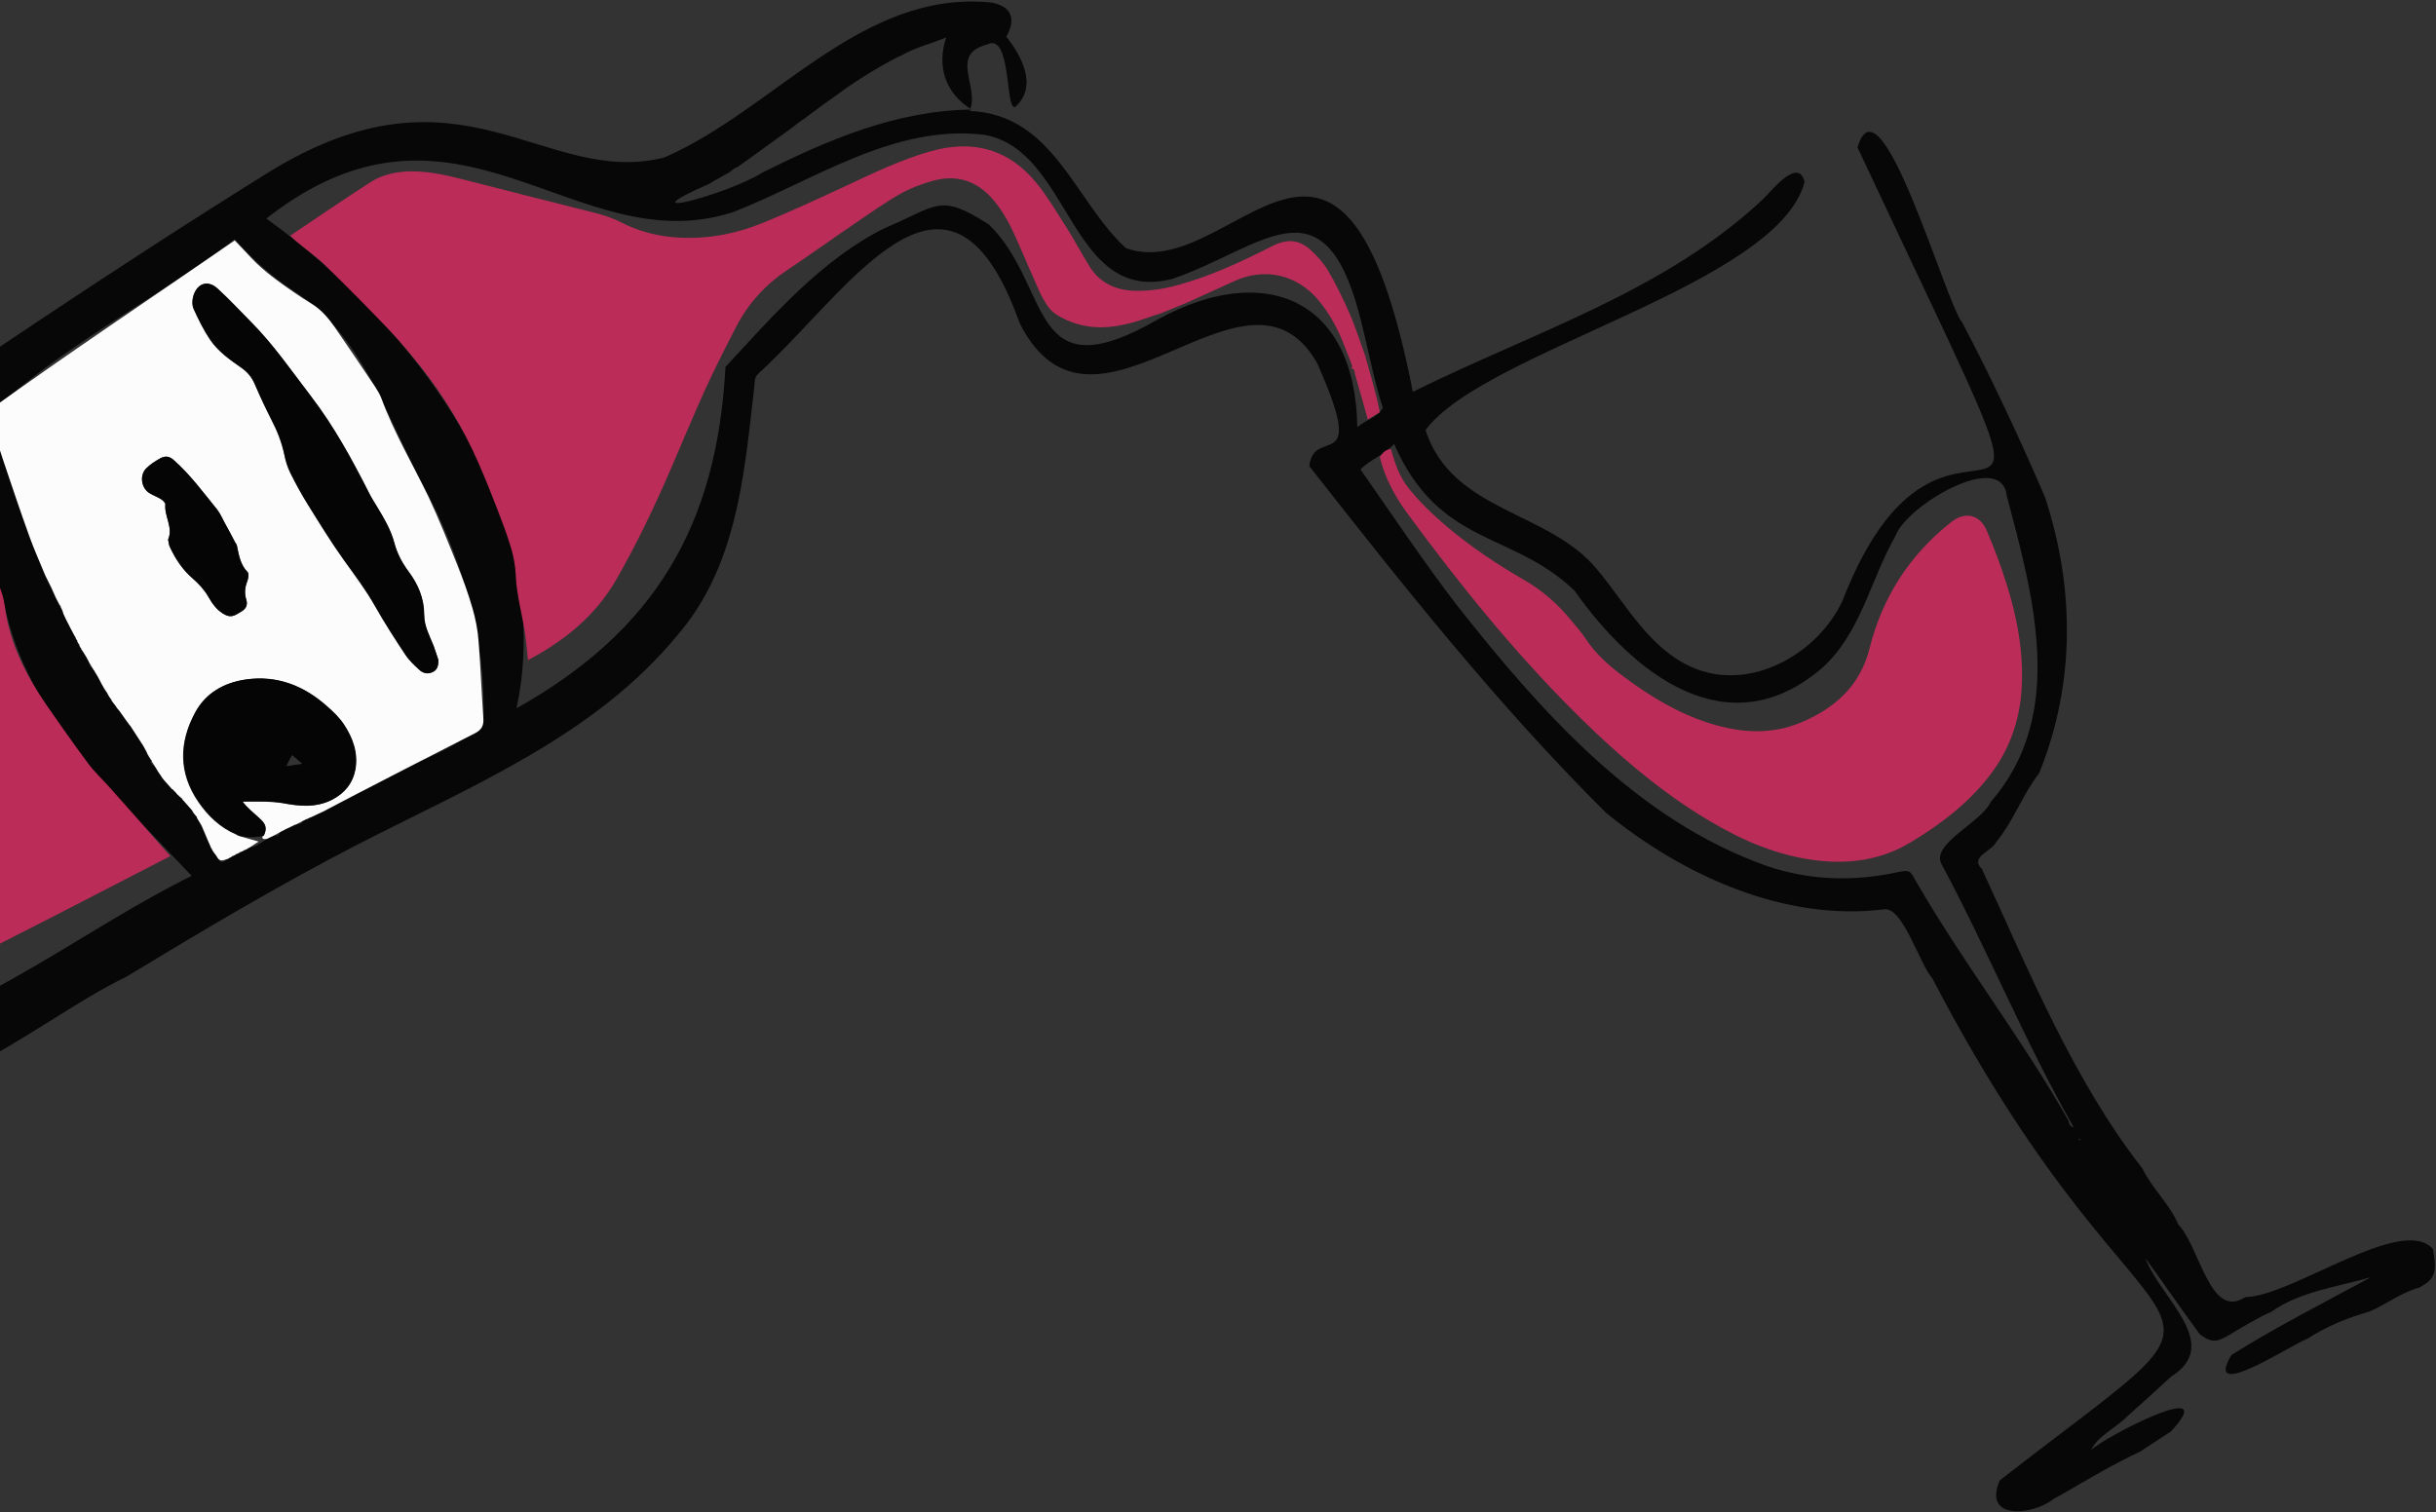
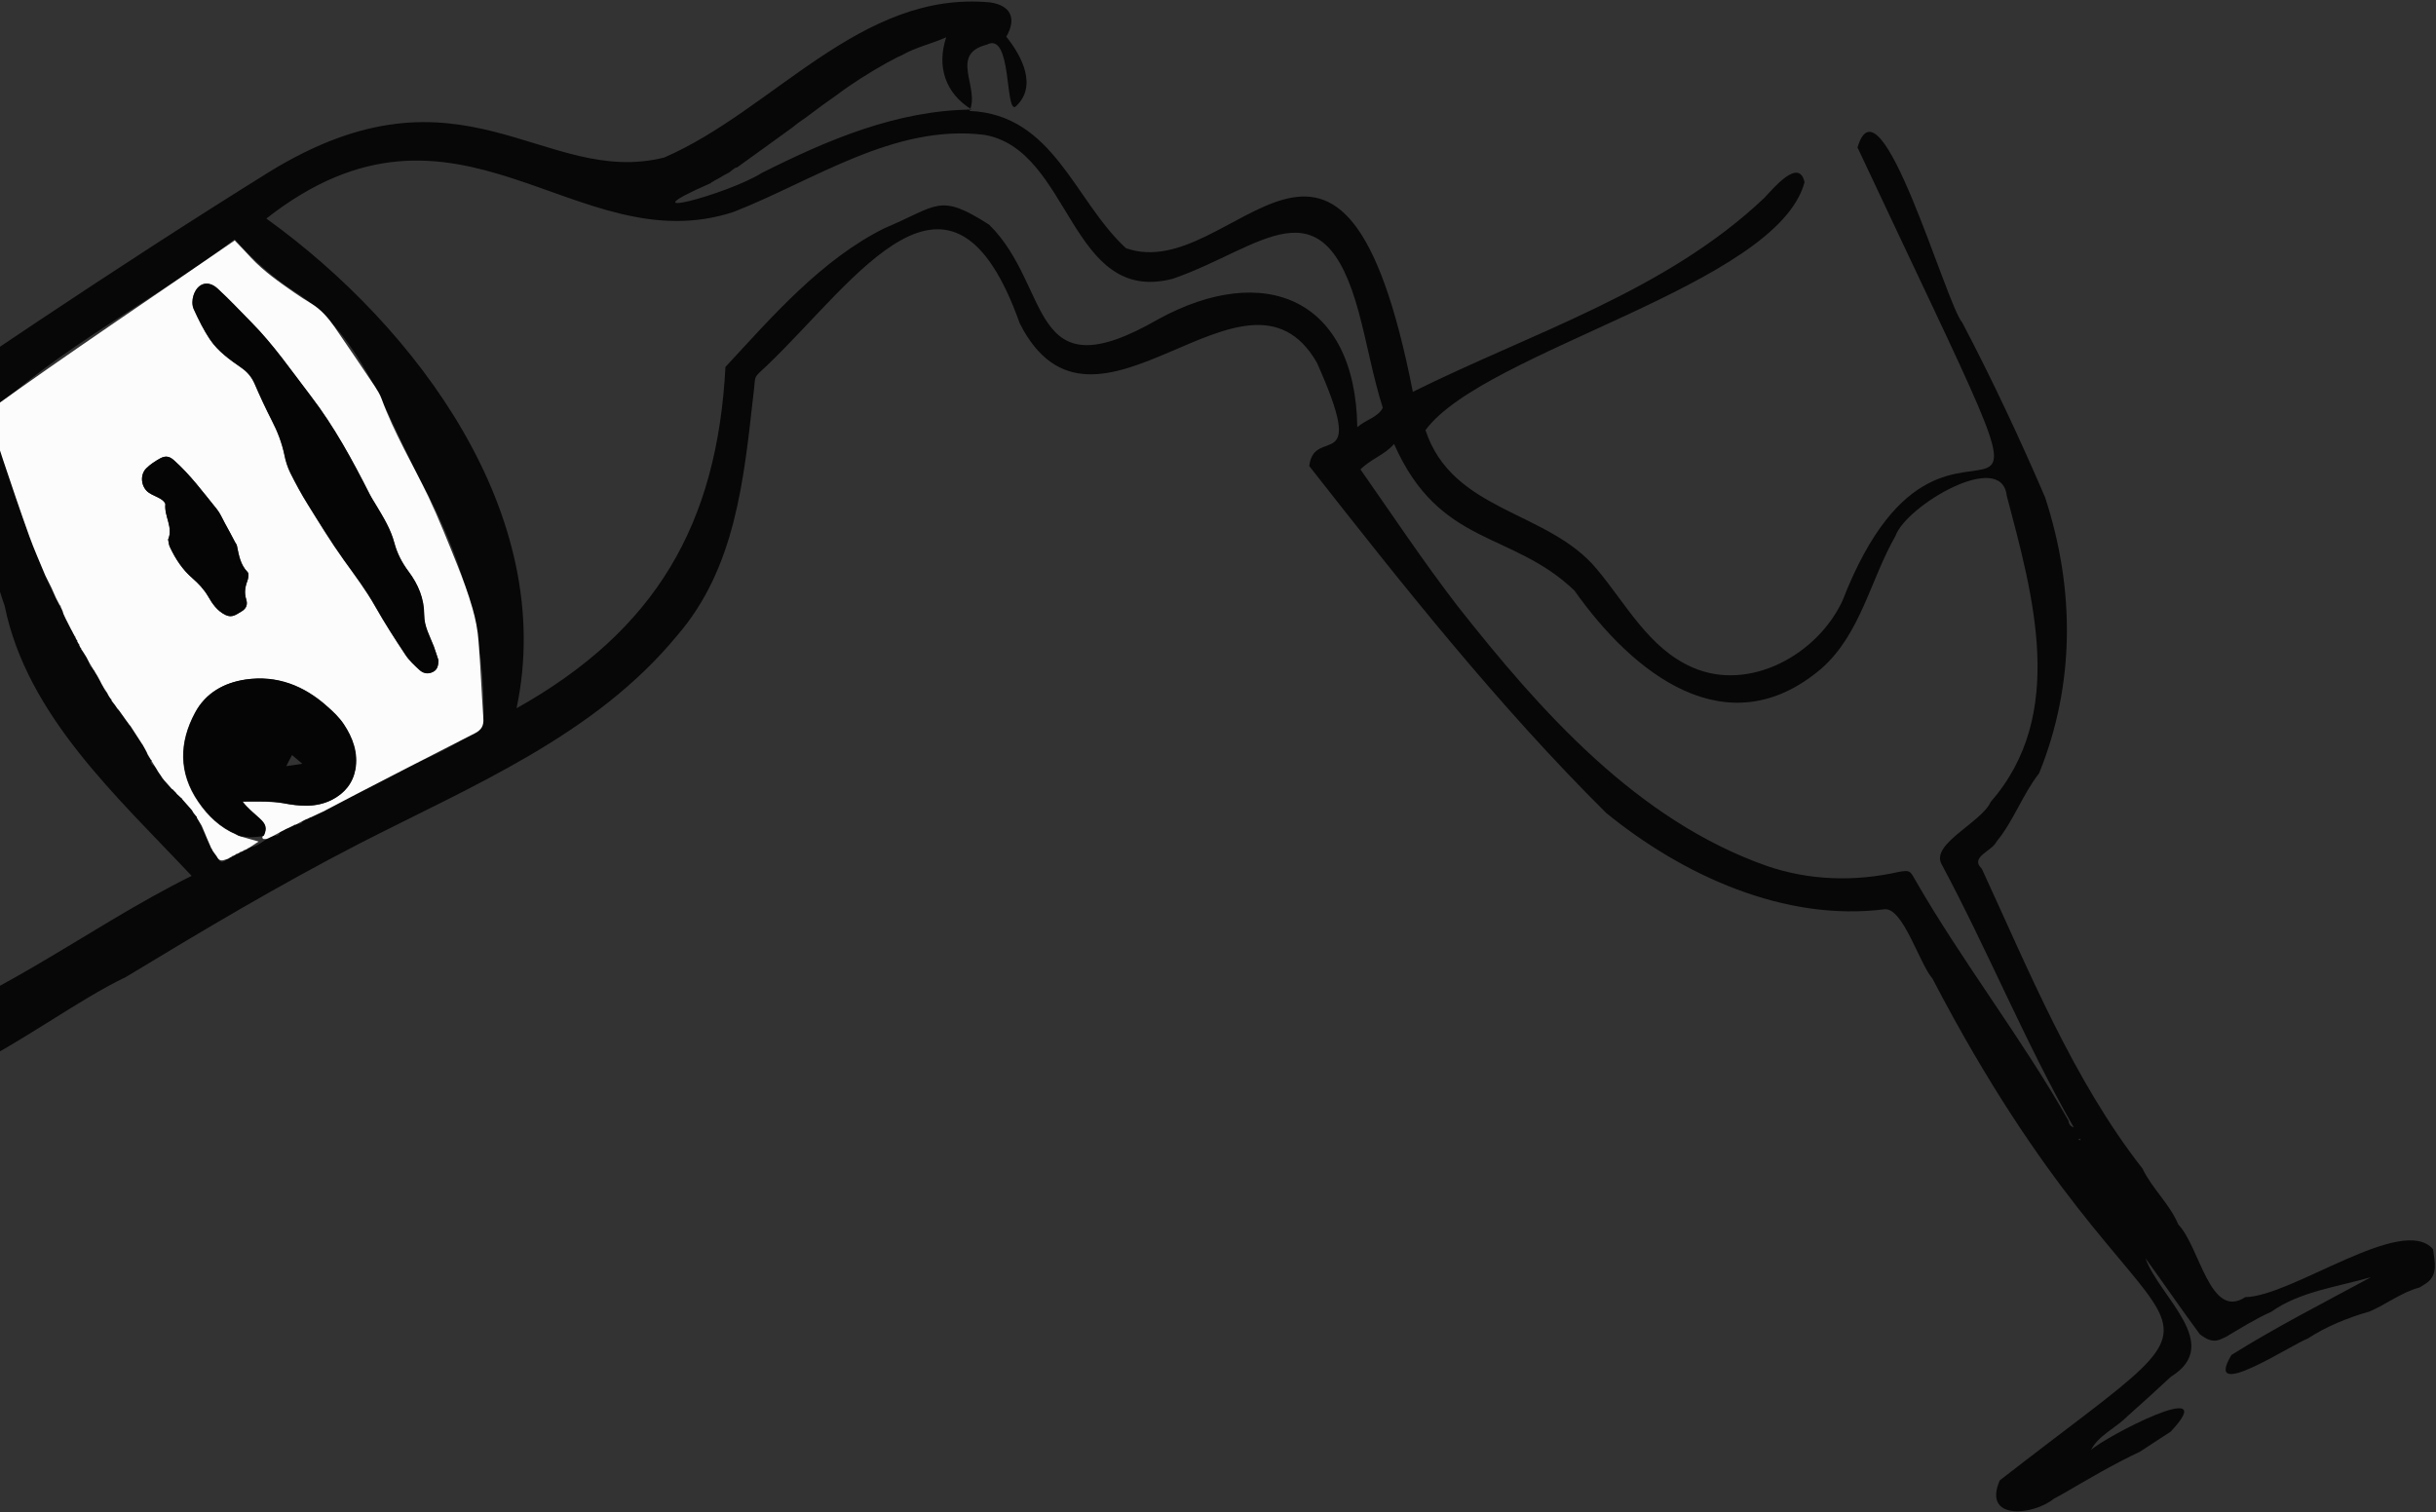
<svg xmlns="http://www.w3.org/2000/svg" width="451" height="280" viewBox="0 0 451 280" fill="none">
  <rect x="0" y="0" width="451" height="280" fill="#333333" stroke="none" />
  <g clip-path="url(#clip0_403_3807)">
    <path d="M378.624 92.078C384.149 108.966 384.223 126.658 377.526 143.18C374.453 147.128 372.77 152.063 369.623 155.864C368.781 157.655 364.61 158.679 366.915 160.872C375.624 179.734 383.857 200.021 396.663 216.397C398.456 220.125 401.676 222.903 403.286 226.742C407.275 230.836 409.141 244.507 415.69 240.193C424.399 240.047 444.78 224.768 450.451 231.311C450.744 233.577 451.439 236.026 449.244 237.598C448.805 237.854 448.402 238.11 447.963 238.402C444.56 239.316 441.779 241.546 438.669 242.862C434.717 243.995 430.692 245.603 427.253 247.869C424.326 248.93 407.714 259.932 413.129 250.903C421.472 245.676 430.326 241.18 438.962 236.501C432.888 238.256 425.716 239.17 420.52 242.898C417.593 244.214 414.885 245.896 412.141 247.54C411.922 247.65 411.665 247.76 411.409 247.869C409.763 248.71 408.592 248.052 407.275 247.065C403.835 242.423 400.505 237.525 397.212 232.992C399.81 240.23 411.665 248.893 401.932 254.924C399.261 257.41 396.554 259.859 393.846 262.272C391.724 264.428 388.467 265.817 387.113 268.522C389.638 266.073 411.665 254.668 401.896 265.086C399.993 266.329 398.09 267.572 396.188 268.815C391.284 271.117 386.601 273.896 381.881 276.637C381.332 276.93 380.82 277.222 380.271 277.514C376.246 280.731 366.988 281.499 370.245 274.115C422.899 233.175 399.334 261.029 357.768 181.196C355.389 178.491 352.352 168.11 348.949 168.366C330.361 170.742 311.481 162.042 297.357 150.527C277.415 130.715 259.742 108.418 242.398 86.303C243.276 78.663 253.375 88.46 243.788 67.112C230.652 44.413 202.588 87.107 188.793 59.875C176.133 24.235 158.569 51.796 142.177 67.514C139.176 70.365 140.018 69.086 139.469 73.18C137.713 88.825 136.139 105.238 125.382 117.666C110.16 136.198 87.291 145.556 66.435 156.266C51.615 163.906 37.638 172.24 23.331 180.903C5.292 189.53 -19.333 213.399 -39.019 198.303C-54.607 179.368 -75.939 151.88 -76.963 126.804C-75.866 104.58 -49.85 99.791 -35.25 88.167C-7.149 68.903 20.806 49.896 49.896 31.802C85.571 9.906 100.61 34.762 122.967 29.17C143.238 20.397 159.338 -1.791 183.268 0.439C187.11 0.987 188.281 3.363 186.305 6.799C189.195 10.381 192.159 16.047 187.988 19.776C186.049 20.799 187.366 5.812 182.719 8.261C175.62 10.052 181.512 16.23 179.499 20.543C195.087 21.201 198.855 37.102 208.442 45.948C228.274 53.039 248.545 6.031 261.571 72.559C283.635 61.593 308.334 53.99 326.629 36.663C328.203 35.018 333.069 29.06 334.094 33.739C329.008 52.856 274.707 64.956 263.913 79.65C268.926 94.856 286.599 94.491 295.6 105.347C301.052 111.817 305.26 120.078 313.347 123.587C323.922 128.23 336.509 121.175 341.119 111.232C361.939 57.645 390.772 127.17 343.9 27.305C348.108 12.976 360.292 56.365 363.293 59.728C368.855 70.329 373.941 81.185 378.624 92.078ZM149.056 21.859C148.214 22.407 147.409 23.029 146.641 23.65C143.348 26.026 139.689 28.695 136.469 30.997C135.956 30.997 135.298 31.838 134.712 32.094C133.871 32.496 133.102 33.044 132.261 33.447C132.078 33.629 131.639 33.739 131.566 33.922C114.844 41.232 134.639 36.042 141.042 32.021C153.264 25.88 166.034 20.433 179.901 20.287C174.998 17.29 173.388 12.282 175.181 6.909C172.474 8.115 169.546 8.736 166.948 10.235C166.692 10.345 166.473 10.454 166.217 10.564C165.521 10.93 164.826 11.295 164.131 11.661C160.948 13.452 157.618 15.535 154.837 17.655C153.227 18.788 151.617 19.922 150.044 21.128C149.824 21.311 149.385 21.603 149.056 21.859ZM20.477 129.217C22.416 132.031 24.429 134.7 26.258 137.551L26.222 137.514C27.063 138.574 27.063 139.927 27.978 140.658C27.649 141.681 28.746 141.645 29.076 142.449L29.039 142.413C31.088 145.739 34.418 147.932 36.394 151.185C37.675 153.671 38.516 156.23 40.309 158.715C40.968 160.909 42.578 158.313 43.748 157.911C44.517 157.728 45.285 157.18 46.017 156.888C47.883 156.888 48.871 155.426 50.444 154.731C50.993 154.695 51.725 154.95 51.798 154C52.311 153.854 53.152 153.086 53.518 153.305C53.518 152.903 54.469 152.867 54.689 152.501C55.275 152.574 55.933 152.721 56.043 151.88C59.446 150.637 62.41 148.59 65.739 146.982C71.338 142.778 87.62 138.465 89.523 132.762C89.852 118.287 85.864 104.653 79.351 91.786C71.996 78.773 67.679 62.251 54.433 53.916C50.262 51.212 46.785 48.031 43.456 44.303C28.929 55.415 10.195 64.773 -2.026 76.909C2.401 90.324 6.536 104.799 13.305 116.386C13.378 116.533 13.561 116.862 13.671 117.081V117.044C14.44 118.507 15.098 119.859 16.013 121.321C16.708 122.162 16.123 123.587 17.513 123.807C17.55 124.94 18.867 125.671 19.196 126.914C19.013 128.12 20.184 128.303 20.477 129.217ZM214.443 59.107C234.165 48.324 250.96 55.342 251.289 79.102C252.973 77.64 255.058 77.311 256.01 75.52C254.18 69.744 253.156 63.749 251.582 57.901C244.85 32.862 233.616 45.911 217.151 51.614C197.977 56.621 198.38 27.708 182.207 24.966C165.521 22.919 150.666 33.447 135.773 39.258C106.428 48.836 84.84 12.648 49.31 40.465C77.192 60.533 103.208 95.368 95.634 131.154C121.393 116.715 132.773 97.123 134.31 67.953C142.909 58.668 152.129 47.995 163.838 42.219C173.681 38.089 173.828 35.64 183.121 41.598C194.904 53.185 190.147 73.107 214.443 59.107ZM382.942 207.478C383.052 207.99 383.161 208.538 383.93 208.757C375.111 193.368 368.013 175.969 359.414 159.922C357.548 156.193 366.879 152.282 368.562 148.48C382.686 132.324 376.429 110.319 371.526 91.786C370.574 83.159 352.865 93.687 350.925 99.243C346.278 107.358 344.485 117.41 337.204 123.807C319.714 138.684 302.223 124.574 291.502 109.368C279.867 98.219 266.548 101.326 258.095 82.209C256.339 84.256 253.887 84.914 251.875 86.924C257.839 95.441 263.547 104.031 269.877 112.256C285.245 131.739 303.102 151.916 327.141 160.36C335.045 163.065 343.388 163.285 351.511 161.457C353.523 161.128 353.596 161.164 354.548 162.882C363.329 178.162 374.343 192.272 382.942 207.478ZM-7.222 86.705C-7.807 84.841 -8.429 82.977 -9.088 80.966C-20.321 88.935 -31.189 97.342 -42.715 104.909C-49.411 109.624 -57.534 112.621 -62.876 119.018C-71.987 134.407 -56.729 152.063 -49.484 165.405C-41.837 174.324 -37.519 192.637 -23.724 192.527C-2.173 186.679 15.61 172.021 35.479 162.188C21.758 147.567 4.999 132.543 0.864 112.183C-2.209 103.775 -2.465 94.454 -7.222 86.705ZM385.21 211.097C385.101 210.877 385.027 210.768 384.845 210.987C384.881 211.17 385.101 211.097 385.21 211.097Z" fill="#070707" />
-     <path d="M-7.222 86.705C-6.198 88.715 -5.027 90.689 -4.185 92.773C-3.6 94.198 -3.307 95.77 -3.014 97.305C-2.319 101.107 -1.66 104.872 -0.16 108.454C0.316 109.624 0.718 110.903 0.864 112.146C1.743 119.055 4.816 125.05 8.695 130.679C11.22 134.334 13.781 137.953 16.415 141.499C17.586 143.07 19.087 144.423 20.404 145.922C23.404 149.285 26.368 152.648 29.332 156.047C30.064 156.888 30.795 157.692 31.527 158.533C22.123 163.358 12.756 168.256 3.316 173.044C-3.49 176.517 -10.332 179.99 -17.248 183.206C-22.041 185.436 -26.725 184.742 -30.933 181.488C-31.994 180.684 -32.908 179.661 -33.823 178.674C-40.263 171.875 -45.496 164.235 -49.338 155.681C-53.07 147.384 -55.046 138.684 -55.558 129.619C-55.851 124.319 -54.021 120.151 -49.557 117.008C-35.397 106.992 -21.346 96.83 -7.222 86.705ZM254.18 70.987C253.704 69.232 253.192 67.514 252.716 65.76C251.765 63.201 250.96 60.569 249.862 58.047C248.691 55.379 247.411 52.747 245.947 50.224C245.142 48.836 244.008 47.556 242.837 46.459C240.605 44.339 238.373 44.157 235.592 45.546C229.847 48.47 224.066 51.175 217.809 52.856C215.248 53.551 212.65 53.916 210.015 53.843C206.503 53.734 203.649 52.381 201.746 49.384C200.282 47.008 198.965 44.522 197.465 42.146C195.709 39.405 194.025 36.553 192.013 34.031C186.817 27.598 180.121 25.77 172.217 28.037C166.802 29.572 161.753 32.021 156.667 34.397C151.544 36.773 146.385 39.185 141.152 41.306C136.286 43.279 131.2 44.266 125.894 44.01C122.052 43.828 118.356 42.914 114.953 41.159C113.16 40.245 111.294 39.697 109.355 39.222C102.037 37.394 94.755 35.53 87.474 33.666C83.742 32.715 80.01 31.692 76.131 31.729C73.46 31.765 70.862 32.277 68.593 33.739C63.581 36.956 58.677 40.319 53.738 43.645C54.103 44.01 54.469 44.376 54.872 44.705C56.665 46.204 58.604 47.556 60.251 49.164C64.276 53.076 68.191 57.06 72.069 61.117C74.082 63.238 75.948 65.467 77.778 67.77C82.168 73.326 85.827 79.358 88.645 85.864C89.852 88.642 90.987 91.457 92.084 94.308C92.999 96.684 93.914 99.097 94.646 101.546C95.121 103.154 95.414 104.872 95.487 106.517C95.634 110.209 96.695 113.755 97.207 117.373C97.463 118.982 97.573 120.59 97.756 122.235C104.489 118.653 110.197 114.084 114.075 107.358C117.881 100.742 121.137 93.906 124.138 86.961C126.223 82.136 128.236 77.274 130.395 72.486C132.224 68.465 134.237 64.48 136.286 60.533C138.518 56.183 141.701 52.71 145.799 49.969C149.934 47.227 153.959 44.303 158.057 41.525C160.838 39.624 163.619 37.65 166.546 35.969C168.485 34.872 170.681 34.031 172.839 33.447C177.34 32.24 181.109 33.593 184.073 37.212C185.756 39.258 187 41.561 188.061 43.974C189.561 47.373 191.025 50.809 192.562 54.245C192.928 55.05 193.403 55.781 193.842 56.512C194.684 57.828 195.928 58.522 197.355 59.217C202.661 61.629 207.747 60.533 212.833 58.705C213.528 58.449 214.26 58.23 214.955 58.01C216.602 57.316 218.248 56.658 219.931 55.963C222.785 54.648 225.676 53.368 228.53 52.052C234.128 49.493 240.056 50.809 244.044 55.525C246.313 58.23 247.923 61.337 249.131 64.627C249.46 65.467 249.789 66.308 250.118 67.112C250.118 67.478 250.704 67.88 250.045 68.209C250.85 68.172 250.777 68.867 250.887 69.342C251.692 72.12 252.46 74.898 253.229 77.676C253.961 77.238 254.729 76.762 255.461 76.324C255.131 74.533 254.656 72.778 254.18 70.987ZM260.62 95.149C270.426 108.491 280.818 121.358 292.637 132.982C299.369 139.598 306.468 145.739 314.481 150.783C320.336 154.475 326.519 157.509 333.398 158.862C340.497 160.251 347.449 159.775 353.743 155.974C359.56 152.465 364.976 148.334 369.001 142.742C372.55 137.807 374.197 132.251 374.343 126.183C374.563 118.214 372.55 110.684 369.842 103.3C369.22 101.619 368.525 99.937 367.83 98.256C366.549 95.295 363.842 94.637 361.28 96.647C353.56 102.715 348.51 110.574 346.132 120.042C344.375 127.023 339.729 131.118 333.508 133.749C327.91 136.125 322.202 135.723 316.53 133.932C310.712 132.104 305.59 128.997 300.723 125.379C297.979 123.368 295.454 121.138 293.551 118.251C292.783 117.081 291.832 116.021 290.953 114.961C288.502 111.927 285.648 109.405 282.245 107.431C277.232 104.543 272.402 101.326 267.975 97.598C265.34 95.368 262.852 92.992 260.693 90.287C259.01 88.167 258.242 85.681 257.51 83.159C256.522 83.232 255.936 83.854 255.461 84.658C256.412 88.533 258.278 91.969 260.62 95.149Z" fill="#BC2C58" />
    <path d="M11.512 112.95C11.402 112.731 11.329 112.512 11.219 112.329L11.256 112.183L11.11 112.11L11.073 112.073C10.854 111.634 10.597 111.196 10.378 110.757C10.122 110.136 9.829 109.514 9.573 108.93C9.17 108.162 8.804 107.358 8.402 106.59C7.414 104.178 6.316 101.765 5.438 99.316C3.755 94.637 2.182 89.958 0.608 85.279C-0.307 82.574 -1.148 79.833 -2.026 77.128C-2.099 76.872 -2.136 76.58 -2.246 76.141C12.756 65.321 28.161 55.086 43.456 44.522C44.553 45.655 45.541 46.715 46.529 47.776C48.871 50.261 51.652 52.198 54.433 54.136C55.494 54.867 56.555 55.561 57.653 56.219C59.446 57.316 60.763 58.851 61.934 60.533C64.422 64.188 66.947 67.843 69.398 71.535C69.874 72.266 70.35 73.034 70.642 73.838C72.948 80.162 76.424 85.937 79.314 91.969C81.29 96.136 82.973 100.413 84.693 104.689C85.718 107.285 86.706 109.916 87.474 112.621C88.059 114.632 88.462 116.715 88.608 118.799C88.974 123.514 89.157 128.23 89.486 132.982C89.596 134.371 89.157 135.175 87.84 135.833C80.448 139.561 73.094 143.399 65.703 147.201C63.727 148.225 61.787 149.248 59.848 150.272C59.08 150.637 58.311 150.966 57.58 151.332L57.433 151.368C57.25 151.478 57.067 151.551 56.848 151.661L56.701 151.697C56.518 151.807 56.335 151.88 56.116 151.99L55.969 152.063C55.567 152.282 55.128 152.501 54.725 152.721L54.616 152.684L54.542 152.757C54.396 152.83 54.25 152.903 54.103 152.977C53.884 153.086 53.628 153.196 53.408 153.305C53.079 153.452 52.75 153.598 52.457 153.781C52.237 153.89 51.981 154 51.762 154.146C51.323 154.402 50.847 154.621 50.408 154.877C50.261 154.95 50.115 154.987 50.005 155.06C49.895 155.097 49.822 155.17 49.713 155.206C49.603 155.243 49.456 155.316 49.347 155.352C48.981 155.352 48.505 155.535 48.578 154.841C48.688 154.768 48.798 154.731 48.834 154.658C49.383 153.415 49.2 152.648 48.029 151.587C46.932 150.564 45.761 149.687 44.846 148.444C46.346 148.444 47.7 148.407 49.054 148.444C50.152 148.48 51.249 148.554 52.347 148.736C55.421 149.321 58.458 149.614 61.422 148.115C63.763 146.909 65.263 145.044 65.739 142.522C66.288 139.452 65.263 136.637 63.58 134.115C62.739 132.872 61.641 131.812 60.507 130.825C56.226 126.987 51.213 125.013 45.431 125.854C41.443 126.439 38.04 128.339 36.101 131.958C33.1 137.514 33.027 143.144 36.686 148.48C38.479 151.112 40.748 153.269 43.748 154.548C43.858 154.621 43.968 154.658 44.078 154.731C44.224 154.768 44.37 154.841 44.517 154.877C45.614 155.206 46.749 155.499 47.883 155.828C47.261 156.23 46.676 156.632 46.053 157.034H45.944L45.871 157.144C45.688 157.217 45.541 157.326 45.358 157.399H45.212L45.139 157.509C44.956 157.582 44.773 157.692 44.59 157.765L44.48 157.728L44.444 157.838C44.261 157.948 44.078 158.021 43.858 158.131L43.748 158.094L43.712 158.204C43.529 158.313 43.346 158.386 43.163 158.496L43.053 158.46L43.017 158.569C42.87 158.642 42.687 158.752 42.541 158.825C42.431 158.898 42.358 158.935 42.248 159.008C41.59 159.154 40.894 159.702 40.309 158.898L40.272 158.825C40.163 158.642 40.053 158.46 39.906 158.277C39.687 157.984 39.467 157.692 39.284 157.399L39.321 157.253L39.175 157.217C38.918 156.595 38.626 155.974 38.37 155.352C38.187 154.95 38.004 154.512 37.857 154.11C37.674 153.708 37.528 153.305 37.345 152.903C37.126 152.574 36.943 152.245 36.723 151.88C36.613 151.734 36.54 151.551 36.43 151.405L36.503 151.332L36.394 151.295L36.43 151.185L36.321 151.149C36.247 151.039 36.138 150.929 36.064 150.82L36.028 150.783C35.918 150.637 35.808 150.527 35.735 150.381C35.662 150.272 35.625 150.162 35.552 150.052C35.479 149.979 35.406 149.869 35.333 149.796C34.784 149.175 34.235 148.554 33.686 147.932L33.722 147.822H33.613C33.283 147.53 32.991 147.238 32.661 146.945V146.836H32.552C32.552 146.689 32.478 146.616 32.332 146.616V146.47H32.186C32.186 146.324 32.149 146.251 32.003 146.287V146.141H31.856C31.491 145.739 31.125 145.3 30.759 144.898C30.649 144.789 30.576 144.679 30.466 144.569L30.429 144.533C30.32 144.423 30.247 144.313 30.137 144.167C30.027 144.021 29.917 143.875 29.844 143.728C29.698 143.546 29.588 143.326 29.442 143.144C29.332 142.997 29.259 142.851 29.149 142.705L29.185 142.742C29.076 142.559 28.966 142.376 28.856 142.193L28.783 142.084C28.563 141.718 28.307 141.316 28.088 140.95C28.124 140.804 28.088 140.731 27.941 140.695C27.722 140.329 27.539 140 27.319 139.634C27.283 139.525 27.209 139.379 27.173 139.269C27.1 139.159 27.026 139.05 26.99 138.94C26.77 138.538 26.551 138.172 26.331 137.77H26.368L26.331 137.807C25.819 137.003 25.307 136.198 24.794 135.431C24.575 135.102 24.355 134.736 24.136 134.407L24.099 134.371C23.989 134.261 23.88 134.151 23.806 134.005C23.624 133.786 23.477 133.53 23.294 133.311C23.148 133.091 23.002 132.909 22.855 132.689C22.562 132.287 22.306 131.922 22.014 131.52C21.904 131.41 21.794 131.264 21.684 131.154C21.538 130.935 21.392 130.679 21.209 130.46C21.135 130.35 21.026 130.24 20.953 130.131C20.843 129.984 20.733 129.838 20.623 129.692L20.696 129.619L20.587 129.582L20.623 129.473L20.513 129.436C20.44 129.326 20.331 129.18 20.257 129.07C20.184 128.961 20.111 128.815 20.038 128.705C20.001 128.595 19.928 128.522 19.891 128.413V128.376C19.672 128.01 19.452 127.681 19.196 127.316C19.05 127.097 18.94 126.841 18.794 126.621C18.721 126.439 18.611 126.292 18.538 126.11C18.391 125.817 18.208 125.525 18.062 125.232C17.879 124.94 17.696 124.611 17.513 124.319V124.209L17.403 124.172C17.074 123.624 16.781 123.112 16.452 122.564C16.305 122.272 16.159 121.979 16.013 121.723C15.903 121.577 15.83 121.394 15.72 121.248C15.61 121.065 15.464 120.846 15.354 120.663C15.244 120.517 15.135 120.334 15.025 120.188V120.042L14.915 119.969C14.842 119.786 14.732 119.64 14.659 119.457L14.695 119.347L14.586 119.274C14.476 119.091 14.403 118.945 14.293 118.762L14.33 118.616L14.22 118.543C14.147 118.397 14.037 118.214 13.964 118.068V117.922L13.854 117.849C13.781 117.702 13.708 117.556 13.634 117.41V117.446C13.525 117.191 13.378 116.971 13.268 116.715V116.752C12.903 116.021 12.537 115.326 12.171 114.595C12.024 114.266 11.878 113.974 11.732 113.645C11.659 113.279 11.585 113.133 11.512 112.95ZM81.18 122.272C80.961 121.614 80.668 120.663 80.302 119.749C79.534 117.849 78.509 116.021 78.509 113.937C78.509 110.867 77.412 108.235 75.619 105.859C74.411 104.251 73.496 102.496 72.984 100.559C72.289 98.037 70.972 95.843 69.654 93.65C69.215 92.956 68.776 92.261 68.41 91.53C65.227 85.243 61.861 79.029 57.543 73.4C53.957 68.721 50.627 63.859 46.456 59.655C44.407 57.608 42.395 55.452 40.272 53.478C38.516 51.869 36.577 52.418 35.808 54.721C35.552 55.488 35.516 56.548 35.845 57.243C36.723 59.18 37.711 61.154 38.882 62.909C40.382 65.102 42.541 66.637 44.7 68.136C45.797 68.903 46.566 69.817 47.115 71.06C48.103 73.363 49.164 75.629 50.298 77.859C51.359 79.906 52.164 81.99 52.64 84.256C52.859 85.389 53.225 86.522 53.737 87.582C54.725 89.556 55.787 91.53 56.958 93.394C59.116 96.867 61.239 100.339 63.617 103.666C65.666 106.517 67.752 109.295 69.471 112.329C71.191 115.363 73.094 118.324 75.033 121.248C75.728 122.308 76.68 123.185 77.631 124.063C78.29 124.684 79.168 124.903 80.083 124.465C80.924 124.063 81.144 123.405 81.18 122.272ZM31.125 99.901C31.234 100.376 31.271 100.888 31.454 101.29C32.478 103.483 33.796 105.493 35.625 107.065C36.796 108.089 37.784 109.149 38.553 110.465C39.321 111.817 40.236 113.133 41.736 113.864C42.98 114.486 43.785 113.755 44.736 113.206C45.651 112.658 45.871 111.89 45.578 110.977C45.212 109.807 45.358 108.71 45.797 107.577C45.98 107.065 46.127 106.225 45.834 105.932C44.48 104.543 44.224 102.789 43.858 101.034C43.822 100.815 43.639 100.632 43.529 100.413C42.907 99.243 42.285 98.037 41.626 96.867C41.15 95.99 40.748 95.039 40.163 94.308C37.638 91.201 35.259 87.948 32.222 85.243C31.417 84.512 30.686 84.329 29.661 84.877C28.746 85.389 27.831 85.974 27.1 86.705C25.819 87.948 26.112 90.287 27.612 91.274C28.271 91.713 29.076 91.969 29.771 92.407C30.137 92.627 30.612 93.065 30.612 93.394C30.393 95.624 32.113 97.671 31.125 99.901Z" fill="#FCFCFC" />
    <path d="M81.181 122.272C81.144 123.368 80.924 124.063 80.12 124.428C79.205 124.867 78.363 124.648 77.668 124.026C76.716 123.149 75.765 122.272 75.07 121.212C73.131 118.287 71.228 115.363 69.508 112.292C67.788 109.222 65.666 106.444 63.654 103.629C61.275 100.303 59.153 96.83 56.994 93.358C55.823 91.493 54.762 89.52 53.774 87.546C53.262 86.522 52.896 85.353 52.677 84.219C52.201 81.953 51.396 79.87 50.335 77.823C49.2 75.593 48.139 73.326 47.151 71.023C46.603 69.781 45.834 68.867 44.736 68.099C42.578 66.6 40.382 65.065 38.919 62.872C37.711 61.117 36.76 59.144 35.882 57.206C35.552 56.475 35.589 55.452 35.845 54.684C36.577 52.381 38.553 51.796 40.309 53.441C42.468 55.415 44.444 57.535 46.493 59.619C50.664 63.822 53.994 68.684 57.58 73.363C61.897 78.992 65.264 85.206 68.447 91.493C68.813 92.225 69.289 92.919 69.691 93.614C71.008 95.807 72.362 98 73.021 100.522C73.533 102.46 74.448 104.214 75.655 105.822C77.448 108.235 78.546 110.83 78.546 113.901C78.546 115.984 79.607 117.812 80.339 119.713C80.668 120.663 80.961 121.614 81.181 122.272ZM48.908 154.621C49.457 153.379 49.274 152.611 48.103 151.551C47.005 150.527 45.834 149.65 44.919 148.407C46.42 148.407 47.773 148.371 49.127 148.407C50.225 148.444 51.323 148.517 52.42 148.7C55.494 149.285 58.531 149.577 61.495 148.078C63.837 146.872 65.337 145.008 65.813 142.486C66.361 139.415 65.337 136.601 63.654 134.078C62.812 132.836 61.715 131.775 60.58 130.789C56.299 126.95 51.286 124.977 45.505 125.817C41.517 126.402 38.114 128.303 36.174 131.922C33.174 137.478 33.101 143.107 36.76 148.444C38.553 151.076 40.821 153.232 43.822 154.512C43.931 154.585 44.041 154.621 44.151 154.695C44.297 154.731 44.444 154.804 44.59 154.841C45.212 154.914 45.798 155.023 46.42 155.023C47.188 155.023 47.956 154.914 48.688 154.841C48.725 154.768 48.871 154.731 48.908 154.621ZM54.067 139.817C54.653 140.329 55.201 140.768 55.97 141.426C54.799 141.608 53.921 141.755 53.006 141.864C53.372 141.133 53.665 140.548 54.067 139.817ZM31.454 101.29C32.479 103.483 33.796 105.493 35.626 107.065C36.796 108.089 37.784 109.149 38.553 110.465C39.321 111.817 40.236 113.133 41.736 113.864C42.98 114.486 43.785 113.755 44.736 113.206C45.651 112.658 45.871 111.89 45.578 110.977C45.212 109.807 45.358 108.71 45.798 107.577C45.981 107.065 46.127 106.225 45.834 105.932C44.48 104.543 44.224 102.789 43.858 101.034C43.822 100.815 43.639 100.632 43.529 100.413C42.907 99.243 42.285 98.037 41.626 96.867C41.151 95.99 40.748 95.039 40.163 94.308C37.638 91.201 35.26 87.948 32.223 85.243C31.418 84.512 30.686 84.329 29.661 84.877C28.747 85.389 27.832 85.974 27.1 86.705C25.819 87.948 26.112 90.287 27.612 91.274C28.271 91.713 29.076 91.969 29.771 92.407C30.137 92.627 30.613 93.065 30.613 93.394C30.393 95.624 32.113 97.671 31.125 99.901C31.235 100.413 31.235 100.888 31.454 101.29Z" fill="#050505" />
  </g>
  <defs>
    <clipPath id="clip0_403_3807">
      <rect width="528" height="280" fill="white" transform="translate(-77)" />
    </clipPath>
  </defs>
</svg>